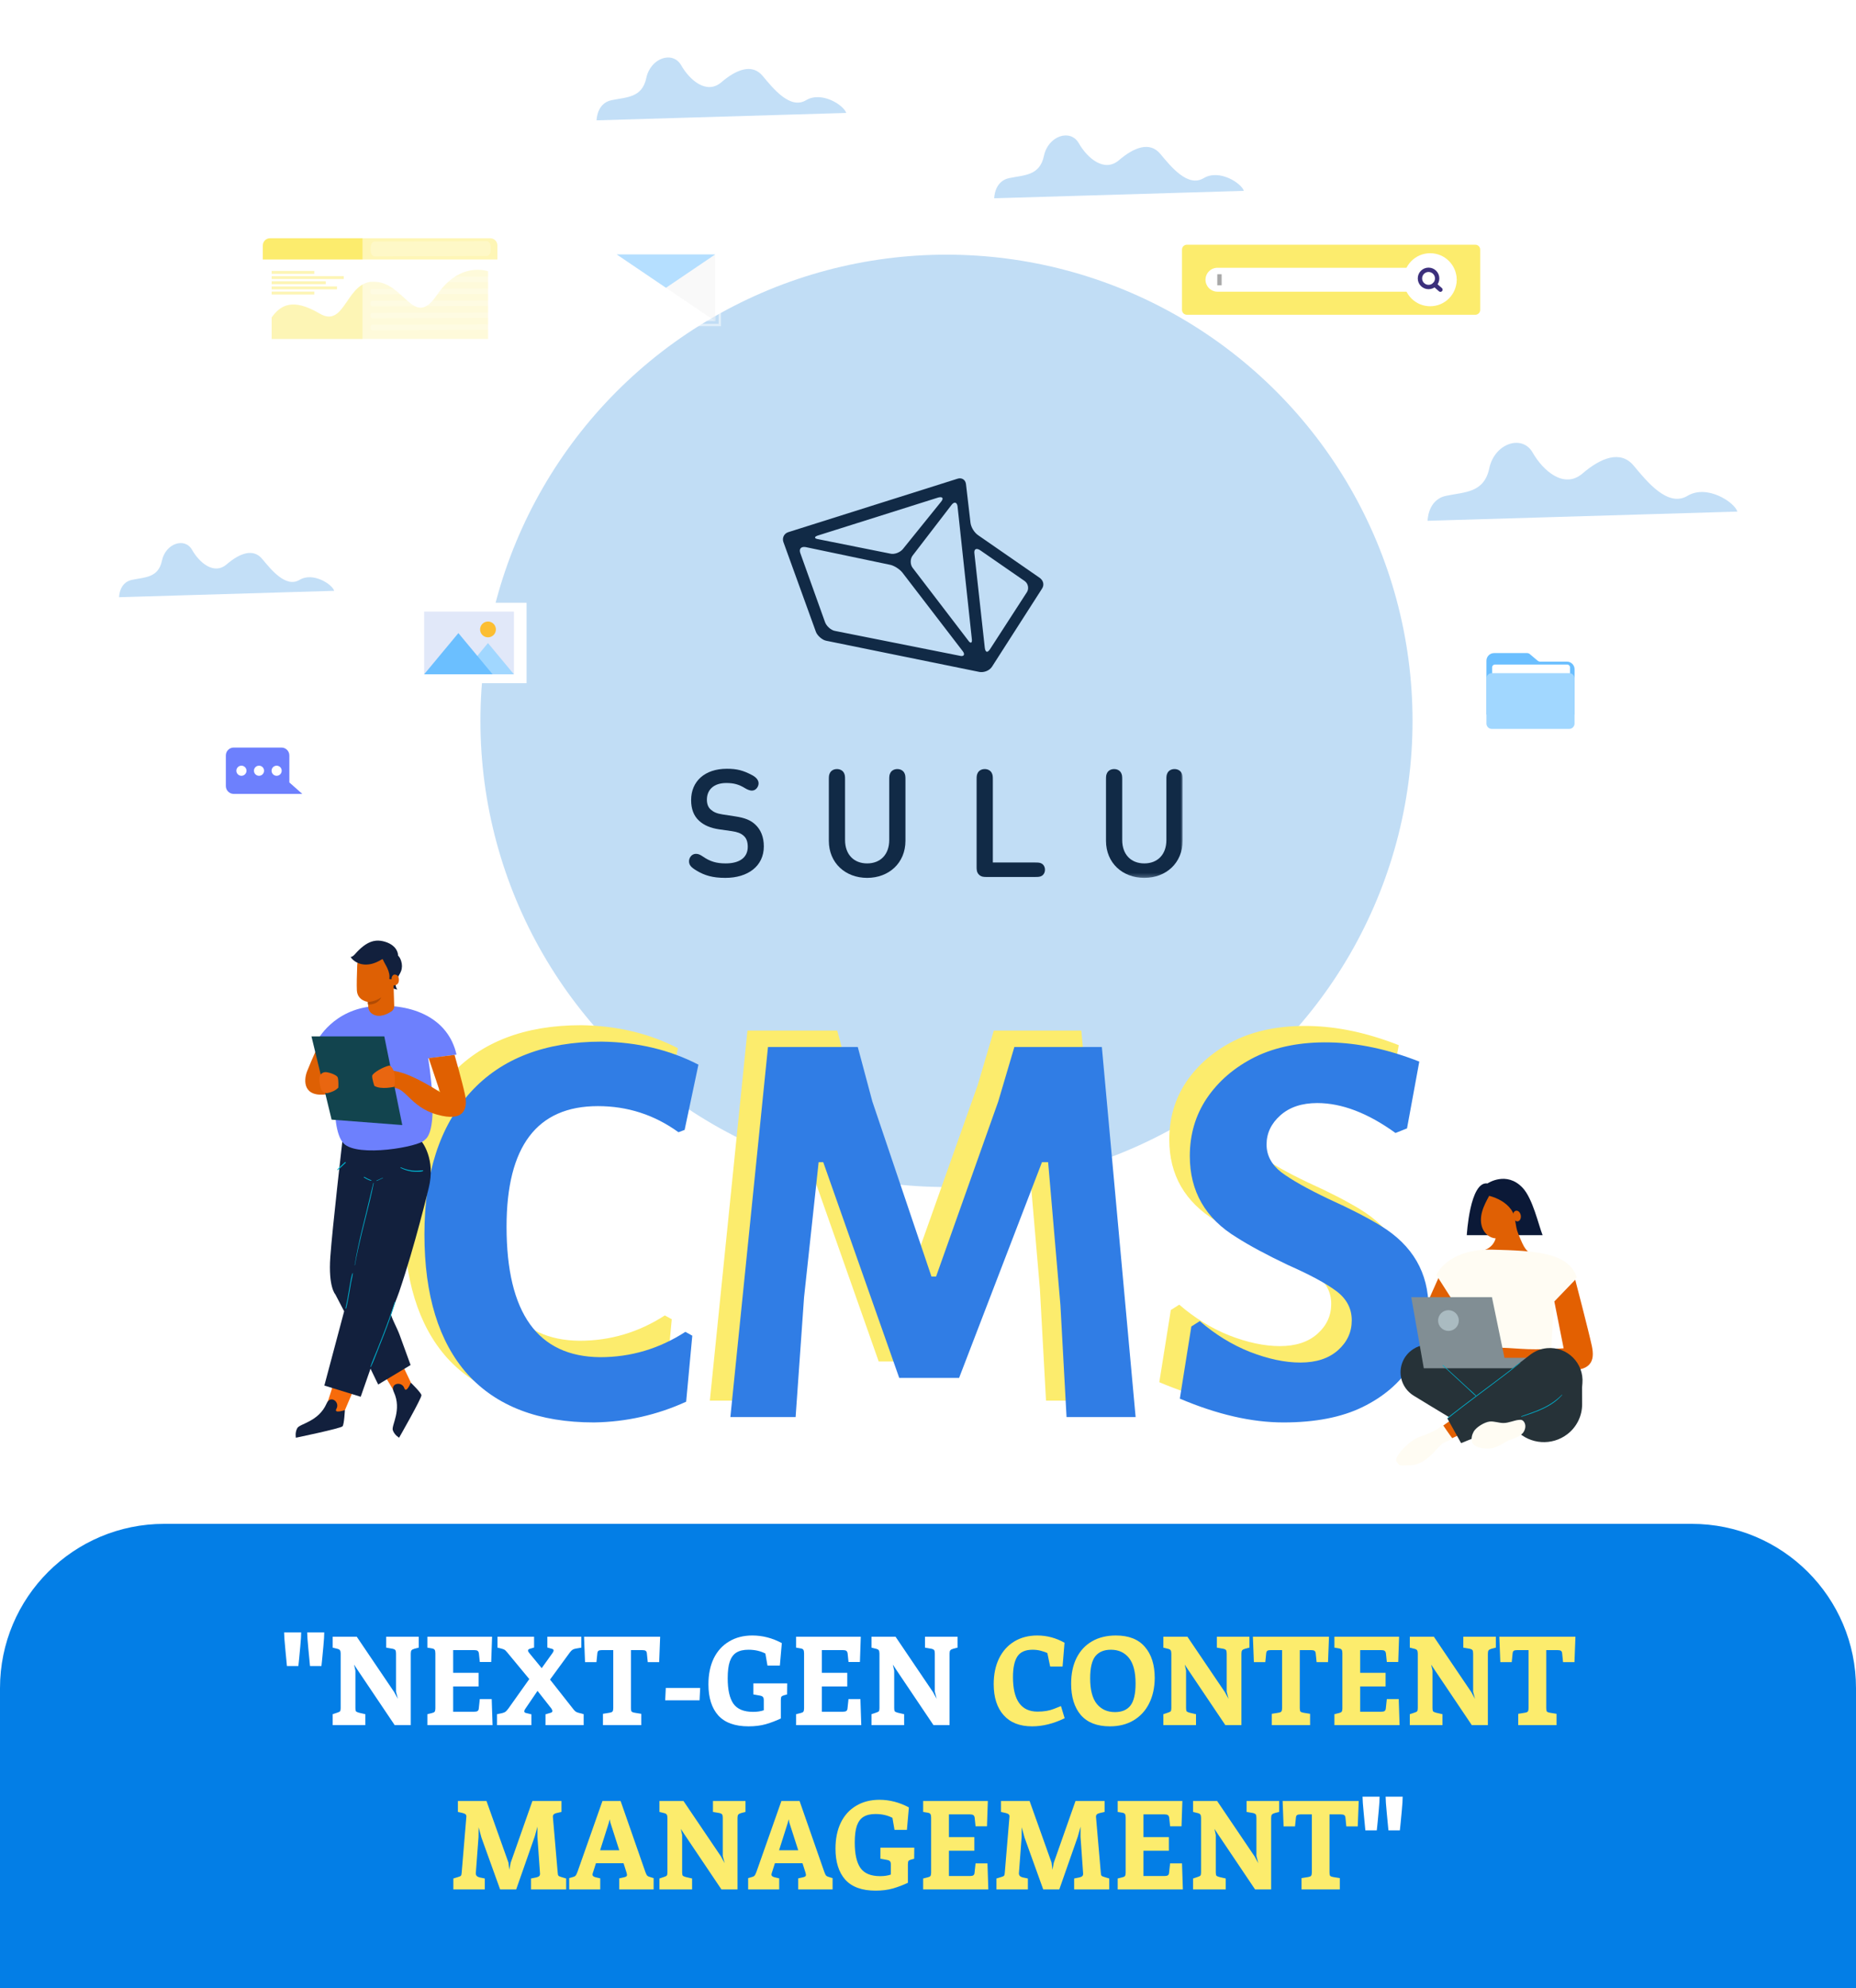
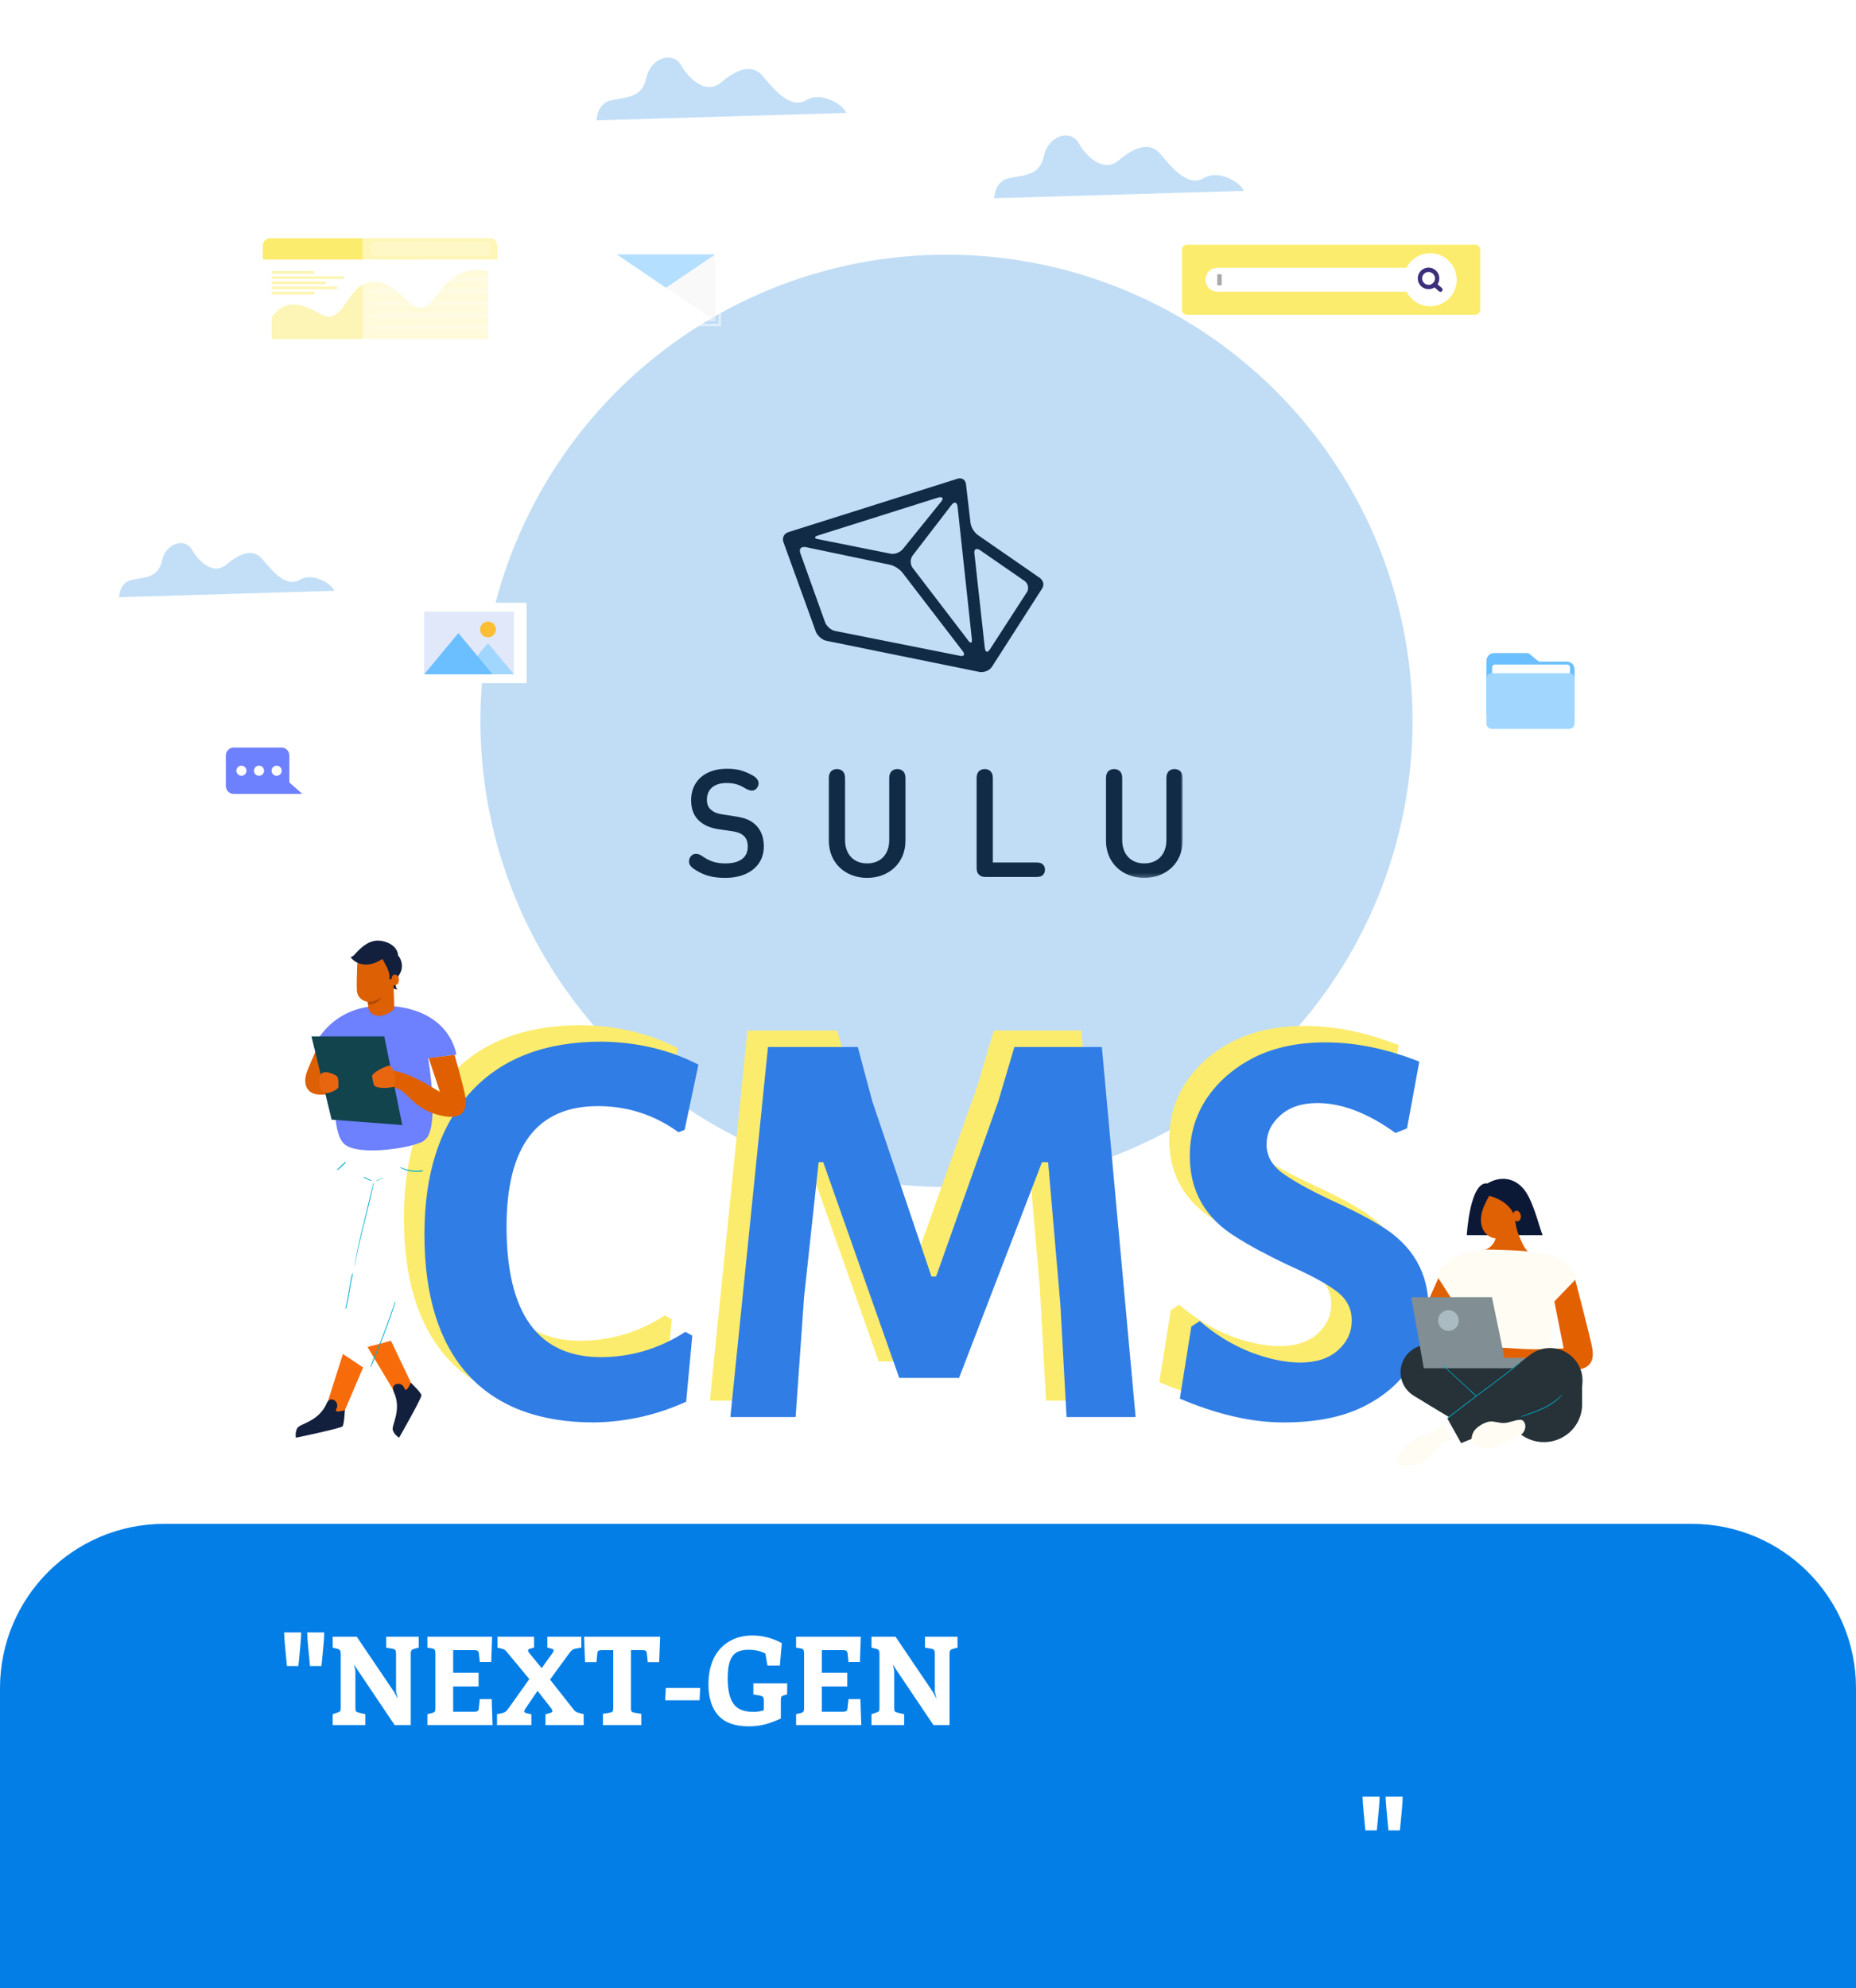
<svg xmlns="http://www.w3.org/2000/svg" width="452" height="484" viewBox="0 0 452 484" fill="none">
  <path d="M0 411C0 388.909 17.909 371 40 371H412C434.091 371 452 388.909 452 411V484H0V411Z" fill="#037EE6" />
  <path d="M69.878 405.622C69.819 404.885 69.689 403.53 69.49 401.557C69.29 399.524 69.191 398.149 69.191 397.432H73.346C73.346 398.169 73.276 399.285 73.136 400.78C72.997 402.254 72.907 403.201 72.868 403.619C72.847 403.878 72.818 404.177 72.778 404.516C72.738 404.855 72.698 405.223 72.658 405.622H69.878ZM75.498 405.622C75.438 404.885 75.309 403.53 75.109 401.557C74.91 399.524 74.81 398.149 74.81 397.432H78.965C78.965 398.169 78.896 399.285 78.756 400.78C78.617 402.254 78.527 403.201 78.487 403.619C78.467 403.878 78.437 404.177 78.397 404.516C78.358 404.855 78.318 405.223 78.278 405.622H75.498ZM101.977 398.478V401.138L100.93 401.407C100.572 401.507 100.333 401.636 100.213 401.796C100.093 401.935 100.034 402.204 100.034 402.603V420H96.118L87.09 406.579L86.224 405.263L86.552 406.728V415.845C86.552 416.244 86.602 416.513 86.702 416.652C86.821 416.772 87.061 416.881 87.419 416.981L88.974 417.34V420H81.022V417.34L82.099 416.981C82.477 416.861 82.716 416.742 82.816 416.622C82.915 416.483 82.965 416.224 82.965 415.845V402.603C82.965 402.204 82.906 401.925 82.786 401.766C82.686 401.607 82.457 401.487 82.099 401.407L81.022 401.138V398.478H86.881L95.998 411.959L96.895 413.603L96.447 411.869V402.603C96.447 402.184 96.397 401.905 96.297 401.766C96.198 401.607 95.968 401.487 95.61 401.407L94.055 401.138V398.478H101.977ZM119.956 420H104.083V417.34L105.16 417.071C105.518 416.991 105.747 416.881 105.847 416.742C105.967 416.582 106.026 416.313 106.026 415.935V402.513C106.026 402.095 105.967 401.806 105.847 401.646C105.747 401.487 105.518 401.377 105.16 401.318L104.083 401.138V398.478H119.837L119.627 404.636H116.847L116.638 402.603C116.598 402.264 116.489 402.035 116.309 401.915C116.15 401.796 115.881 401.736 115.502 401.736H110.361V407.266H116.548V410.584H110.361V416.742H115.472C115.871 416.742 116.15 416.682 116.309 416.562C116.489 416.443 116.588 416.214 116.608 415.875L116.847 413.663H119.747L119.956 420ZM142.144 417.34V420H132.847V417.37L134.162 416.981C134.402 416.901 134.521 416.762 134.521 416.562C134.521 416.403 134.441 416.204 134.282 415.965L130.904 411.66L127.915 416.054C127.756 416.273 127.676 416.463 127.676 416.622C127.676 416.841 127.805 416.981 128.064 417.041L129.41 417.37V420H121.04V417.34L122.206 417.1C122.564 417.021 122.853 416.911 123.073 416.772C123.292 416.612 123.551 416.323 123.85 415.905L128.901 408.791L123.581 402.364C123.262 401.965 123.003 401.716 122.804 401.616C122.624 401.517 122.285 401.407 121.787 401.288L121.159 401.138V398.478H130.067V401.108L128.991 401.437C128.872 401.457 128.772 401.507 128.692 401.587C128.632 401.666 128.603 401.746 128.603 401.826C128.603 401.945 128.622 402.045 128.662 402.125C128.702 402.204 128.782 402.314 128.901 402.453L131.921 406.13L134.551 402.453C134.73 402.214 134.82 402.005 134.82 401.826C134.82 401.626 134.7 401.497 134.461 401.437L133.296 401.108V398.478H141.576V401.138L140.201 401.377C139.862 401.437 139.593 401.537 139.394 401.676C139.214 401.796 138.995 402.025 138.736 402.364L133.953 408.91L139.692 416.204C139.912 416.483 140.131 416.682 140.35 416.802C140.569 416.901 140.798 416.981 141.038 417.041C141.277 417.1 141.446 417.14 141.546 417.16L142.144 417.34ZM160.769 398.478L160.53 404.665H157.75L157.541 402.603C157.521 402.264 157.421 402.035 157.242 401.915C157.083 401.796 156.804 401.736 156.405 401.736H153.655V415.845C153.655 416.244 153.705 416.523 153.804 416.682C153.924 416.821 154.163 416.921 154.522 416.981L156.166 417.25V420H146.84V417.25L148.484 416.981C148.842 416.921 149.072 416.821 149.171 416.682C149.291 416.523 149.351 416.244 149.351 415.845V401.736H146.571C146.172 401.736 145.893 401.796 145.734 401.915C145.574 402.035 145.485 402.264 145.465 402.603L145.255 404.665H142.475L142.236 398.478H160.769ZM162.146 410.943H170.516L170.367 413.962H161.997L162.146 410.943ZM191.716 409.837L191.687 412.527L190.939 412.736C190.64 412.816 190.431 412.926 190.312 413.065C190.212 413.205 190.162 413.474 190.162 413.872V418.386C189.026 418.924 187.821 419.382 186.545 419.761C185.29 420.12 183.875 420.299 182.301 420.299C178.992 420.299 176.531 419.412 174.917 417.639C173.323 415.845 172.526 413.324 172.526 410.076C172.526 407.665 172.954 405.562 173.811 403.769C174.688 401.975 175.934 400.6 177.548 399.644C179.162 398.667 181.055 398.179 183.227 398.179C185.698 398.179 188.09 398.797 190.401 400.032L189.923 405.502H186.904L186.396 402.573C185.2 401.955 183.825 401.646 182.271 401.646C181.055 401.646 180.079 401.876 179.341 402.334C178.624 402.772 178.086 403.5 177.727 404.516C177.388 405.512 177.219 406.877 177.219 408.611C177.219 411.381 177.677 413.434 178.594 414.769C179.531 416.104 181.135 416.772 183.407 416.772C184.403 416.772 185.27 416.642 186.007 416.383V413.962C186.007 413.583 185.947 413.324 185.828 413.185C185.728 413.025 185.499 412.906 185.14 412.826L183.466 412.527V409.837H191.716ZM209.749 420H193.876V417.34L194.952 417.071C195.311 416.991 195.54 416.881 195.64 416.742C195.759 416.582 195.819 416.313 195.819 415.935V402.513C195.819 402.095 195.759 401.806 195.64 401.646C195.54 401.487 195.311 401.377 194.952 401.318L193.876 401.138V398.478H209.629L209.42 404.636H206.64L206.431 402.603C206.391 402.264 206.281 402.035 206.102 401.915C205.942 401.796 205.673 401.736 205.295 401.736H200.153V407.266H206.341V410.584H200.153V416.742H205.265C205.663 416.742 205.942 416.682 206.102 416.562C206.281 416.443 206.381 416.214 206.401 415.875L206.64 413.663H209.539L209.749 420ZM233.191 398.478V401.138L232.145 401.407C231.787 401.507 231.547 401.636 231.428 401.796C231.308 401.935 231.248 402.204 231.248 402.603V420H227.333L218.305 406.579L217.438 405.263L217.767 406.728V415.845C217.767 416.244 217.817 416.513 217.917 416.652C218.036 416.772 218.275 416.881 218.634 416.981L220.188 417.34V420H212.237V417.34L213.313 416.981C213.692 416.861 213.931 416.742 214.031 416.622C214.13 416.483 214.18 416.224 214.18 415.845V402.603C214.18 402.204 214.12 401.925 214.001 401.766C213.901 401.607 213.672 401.487 213.313 401.407L212.237 401.138V398.478H218.096L227.213 411.959L228.11 413.603L227.661 411.869V402.603C227.661 402.184 227.612 401.905 227.512 401.766C227.412 401.607 227.183 401.487 226.824 401.407L225.27 401.138V398.478H233.191ZM332.512 445.622C332.453 444.885 332.323 443.53 332.124 441.557C331.925 439.524 331.825 438.149 331.825 437.432H335.98C335.98 438.169 335.91 439.285 335.771 440.78C335.631 442.254 335.541 443.201 335.502 443.619C335.482 443.878 335.452 444.177 335.412 444.516C335.372 444.855 335.332 445.223 335.292 445.622H332.512ZM338.132 445.622C338.072 444.885 337.943 443.53 337.743 441.557C337.544 439.524 337.445 438.149 337.445 437.432H341.6C341.6 438.169 341.53 439.285 341.39 440.78C341.251 442.254 341.161 443.201 341.121 443.619C341.101 443.878 341.071 444.177 341.032 444.516C340.992 444.855 340.952 445.223 340.912 445.622H338.132Z" fill="white" />
-   <path d="M251.357 420.299C248.348 420.299 246.037 419.392 244.422 417.579C242.808 415.765 242.001 413.244 242.001 410.016C242.001 407.645 242.43 405.572 243.287 403.799C244.163 402.005 245.399 400.62 246.993 399.644C248.607 398.667 250.48 398.179 252.613 398.179C254.944 398.179 257.156 398.767 259.249 399.943L258.771 405.742H255.751L255.064 402.453C254.705 402.274 254.197 402.095 253.539 401.915C252.902 401.736 252.214 401.646 251.477 401.646C249.703 401.646 248.458 402.204 247.74 403.32C247.043 404.416 246.694 406.08 246.694 408.312C246.694 413.912 248.687 416.712 252.673 416.712C254.227 416.712 255.552 416.493 256.648 416.054C257.744 415.616 258.322 415.387 258.382 415.367L259.279 418.326C256.568 419.641 253.928 420.299 251.357 420.299ZM270.305 420.299C267.176 420.299 264.814 419.382 263.22 417.549C261.646 415.696 260.859 413.155 260.859 409.926C260.859 407.495 261.297 405.403 262.174 403.649C263.071 401.876 264.336 400.52 265.97 399.584C267.604 398.647 269.537 398.179 271.769 398.179C274.898 398.179 277.249 399.106 278.824 400.959C280.418 402.792 281.215 405.323 281.215 408.551C281.195 410.903 280.737 412.965 279.84 414.739C278.963 416.493 277.708 417.858 276.074 418.834C274.44 419.811 272.517 420.299 270.305 420.299ZM271.53 416.831C273.204 416.831 274.46 416.303 275.297 415.247C276.134 414.171 276.552 412.378 276.552 409.867C276.552 407.057 276.014 404.984 274.938 403.649C273.862 402.314 272.397 401.646 270.544 401.646C268.87 401.646 267.604 402.174 266.747 403.231C265.91 404.287 265.492 406.08 265.492 408.611C265.492 411.421 266.03 413.494 267.106 414.829C268.202 416.164 269.677 416.831 271.53 416.831ZM304.272 398.478V401.138L303.226 401.407C302.867 401.507 302.628 401.636 302.509 401.796C302.389 401.935 302.329 402.204 302.329 402.603V420H298.413L289.386 406.579L288.519 405.263L288.848 406.728V415.845C288.848 416.244 288.898 416.513 288.998 416.652C289.117 416.772 289.356 416.881 289.715 416.981L291.269 417.34V420H283.318V417.34L284.394 416.981C284.773 416.861 285.012 416.742 285.112 416.622C285.211 416.483 285.261 416.224 285.261 415.845V402.603C285.261 402.204 285.201 401.925 285.082 401.766C284.982 401.607 284.753 401.487 284.394 401.407L283.318 401.138V398.478H289.177L298.294 411.959L299.191 413.603L298.742 411.869V402.603C298.742 402.184 298.692 401.905 298.593 401.766C298.493 401.607 298.264 401.487 297.905 401.407L296.351 401.138V398.478H304.272ZM323.657 398.478L323.418 404.665H320.638L320.428 402.603C320.408 402.264 320.309 402.035 320.129 401.915C319.97 401.796 319.691 401.736 319.292 401.736H316.542V415.845C316.542 416.244 316.592 416.523 316.692 416.682C316.811 416.821 317.051 416.921 317.409 416.981L319.053 417.25V420H309.727V417.25L311.371 416.981C311.73 416.921 311.959 416.821 312.059 416.682C312.178 416.523 312.238 416.244 312.238 415.845V401.736H309.458C309.059 401.736 308.781 401.796 308.621 401.915C308.462 402.035 308.372 402.264 308.352 402.603L308.143 404.665H305.363L305.124 398.478H323.657ZM340.847 420H324.974V417.34L326.05 417.071C326.409 416.991 326.638 416.881 326.738 416.742C326.857 416.582 326.917 416.313 326.917 415.935V402.513C326.917 402.095 326.857 401.806 326.738 401.646C326.638 401.487 326.409 401.377 326.05 401.318L324.974 401.138V398.478H340.727L340.518 404.636H337.738L337.529 402.603C337.489 402.264 337.379 402.035 337.2 401.915C337.04 401.796 336.771 401.736 336.393 401.736H331.251V407.266H337.439V410.584H331.251V416.742H336.363C336.761 416.742 337.04 416.682 337.2 416.562C337.379 416.443 337.479 416.214 337.499 415.875L337.738 413.663H340.637L340.847 420ZM364.29 398.478V401.138L363.243 401.407C362.885 401.507 362.646 401.636 362.526 401.796C362.406 401.935 362.347 402.204 362.347 402.603V420H358.431L349.403 406.579L348.537 405.263L348.865 406.728V415.845C348.865 416.244 348.915 416.513 349.015 416.652C349.134 416.772 349.374 416.881 349.732 416.981L351.287 417.34V420H343.335V417.34L344.411 416.981C344.79 416.861 345.029 416.742 345.129 416.622C345.229 416.483 345.278 416.224 345.278 415.845V402.603C345.278 402.204 345.219 401.925 345.099 401.766C344.999 401.607 344.77 401.487 344.411 401.407L343.335 401.138V398.478H349.194L358.311 411.959L359.208 413.603L358.76 411.869V402.603C358.76 402.184 358.71 401.905 358.61 401.766C358.51 401.607 358.281 401.487 357.923 401.407L356.368 401.138V398.478H364.29ZM383.674 398.478L383.435 404.665H380.655L380.446 402.603C380.426 402.264 380.326 402.035 380.147 401.915C379.987 401.796 379.708 401.736 379.31 401.736H376.56V415.845C376.56 416.244 376.61 416.523 376.709 416.682C376.829 416.821 377.068 416.921 377.427 416.981L379.071 417.25V420H369.744V417.25L371.388 416.981C371.747 416.921 371.976 416.821 372.076 416.682C372.196 416.523 372.255 416.244 372.255 415.845V401.736H369.475C369.077 401.736 368.798 401.796 368.638 401.915C368.479 402.035 368.389 402.264 368.369 402.603L368.16 404.665H365.38L365.141 398.478H383.674ZM137.877 457.34V460H129.328V457.34L130.643 457.071C130.962 456.991 131.191 456.881 131.33 456.742C131.47 456.602 131.53 456.393 131.51 456.114L130.882 447.206V444.725L130.224 447.117L125.711 460H121.795L117.251 447.386L116.564 444.875L116.534 447.266L115.876 456.054C115.856 456.572 116.155 456.911 116.773 457.071L118.058 457.34V460H110.406V457.34L111.572 456.981C111.931 456.881 112.16 456.772 112.259 456.652C112.359 456.533 112.419 456.273 112.439 455.875L113.575 442.304C113.595 442.045 113.535 441.856 113.395 441.736C113.256 441.597 113.017 441.487 112.678 441.407L111.512 441.138V438.478H118.477L123.828 453.484L124.037 455.217L124.366 453.513L129.656 438.478H136.741V441.138L135.575 441.407C135.216 441.487 134.967 441.607 134.828 441.766C134.688 441.925 134.628 442.125 134.648 442.364L135.814 455.875C135.834 456.273 135.894 456.533 135.994 456.652C136.093 456.772 136.322 456.881 136.681 456.981L137.877 457.34ZM159.181 457.25V460H150.811V457.31L151.887 457.071C152.166 457.011 152.365 456.941 152.485 456.861C152.624 456.762 152.694 456.632 152.694 456.473C152.694 456.353 152.644 456.124 152.545 455.785L151.857 453.633H145.132L144.474 455.696C144.354 456.014 144.295 456.244 144.295 456.383C144.295 456.722 144.584 456.951 145.161 457.071L146.178 457.31V460H138.615V457.25L139.243 457.071C139.661 456.971 139.95 456.851 140.11 456.712C140.289 456.552 140.468 456.214 140.648 455.696L146.716 438.478H151.14L157.148 455.696C157.327 456.214 157.497 456.543 157.656 456.682C157.816 456.821 158.125 456.951 158.583 457.071L159.181 457.25ZM150.811 450.464L148.659 443.769L148.479 442.932L148.27 443.769L146.148 450.464H150.811ZM181.552 438.478V441.138L180.506 441.407C180.147 441.507 179.908 441.636 179.788 441.796C179.669 441.935 179.609 442.204 179.609 442.603V460H175.693L166.666 446.579L165.799 445.263L166.128 446.728V455.845C166.128 456.244 166.178 456.513 166.277 456.652C166.397 456.772 166.636 456.881 166.995 456.981L168.549 457.34V460H160.598V457.34L161.674 456.981C162.053 456.861 162.292 456.742 162.391 456.622C162.491 456.483 162.541 456.224 162.541 455.845V442.603C162.541 442.204 162.481 441.925 162.361 441.766C162.262 441.607 162.033 441.487 161.674 441.407L160.598 441.138V438.478H166.457L175.574 451.959L176.47 453.603L176.022 451.869V442.603C176.022 442.184 175.972 441.905 175.873 441.766C175.773 441.607 175.544 441.487 175.185 441.407L173.631 441.138V438.478H181.552ZM202.763 457.25V460H194.394V457.31L195.47 457.071C195.749 457.011 195.948 456.941 196.068 456.861C196.207 456.762 196.277 456.632 196.277 456.473C196.277 456.353 196.227 456.124 196.127 455.785L195.44 453.633H188.714L188.057 455.696C187.937 456.014 187.877 456.244 187.877 456.383C187.877 456.722 188.166 456.951 188.744 457.071L189.76 457.31V460H182.198V457.25L182.825 457.071C183.244 456.971 183.533 456.851 183.692 456.712C183.872 456.552 184.051 456.214 184.23 455.696L190.298 438.478H194.722L200.731 455.696C200.91 456.214 201.079 456.543 201.239 456.682C201.398 456.821 201.707 456.951 202.166 457.071L202.763 457.25ZM194.394 450.464L192.241 443.769L192.062 442.932L191.853 443.769L189.731 450.464H194.394ZM222.659 449.837L222.629 452.527L221.882 452.736C221.583 452.816 221.374 452.926 221.254 453.065C221.155 453.205 221.105 453.474 221.105 453.872V458.386C219.969 458.924 218.763 459.382 217.488 459.761C216.232 460.12 214.818 460.299 213.243 460.299C209.935 460.299 207.474 459.412 205.86 457.639C204.266 455.845 203.469 453.324 203.469 450.076C203.469 447.665 203.897 445.562 204.754 443.769C205.631 441.975 206.876 440.6 208.49 439.644C210.105 438.667 211.998 438.179 214.17 438.179C216.641 438.179 219.032 438.797 221.344 440.032L220.866 445.502H217.847L217.338 442.573C216.143 441.955 214.768 441.646 213.213 441.646C211.998 441.646 211.021 441.876 210.284 442.334C209.567 442.772 209.029 443.5 208.67 444.516C208.331 445.512 208.162 446.877 208.162 448.611C208.162 451.381 208.62 453.434 209.537 454.769C210.473 456.104 212.078 456.772 214.349 456.772C215.346 456.772 216.213 456.642 216.95 456.383V453.962C216.95 453.583 216.89 453.324 216.771 453.185C216.671 453.025 216.442 452.906 216.083 452.826L214.409 452.527V449.837H222.659ZM240.691 460H224.819V457.34L225.895 457.071C226.254 456.991 226.483 456.881 226.582 456.742C226.702 456.582 226.762 456.313 226.762 455.935V442.513C226.762 442.095 226.702 441.806 226.582 441.646C226.483 441.487 226.254 441.377 225.895 441.318L224.819 441.138V438.478H240.572L240.362 444.636H237.583L237.373 442.603C237.333 442.264 237.224 442.035 237.044 441.915C236.885 441.796 236.616 441.736 236.237 441.736H231.096V447.266H237.284V450.584H231.096V456.742H236.208C236.606 456.742 236.885 456.682 237.044 456.562C237.224 456.443 237.323 456.214 237.343 455.875L237.583 453.663H240.482L240.691 460ZM270.142 457.34V460H261.593V457.34L262.909 457.071C263.228 456.991 263.457 456.881 263.596 456.742C263.736 456.602 263.795 456.393 263.776 456.114L263.148 447.206V444.725L262.49 447.117L257.976 460H254.061L249.517 447.386L248.83 444.875L248.8 447.266L248.142 456.054C248.122 456.572 248.421 456.911 249.039 457.071L250.324 457.34V460H242.672V457.34L243.838 456.981C244.196 456.881 244.426 456.772 244.525 456.652C244.625 456.533 244.685 456.273 244.704 455.875L245.84 442.304C245.86 442.045 245.801 441.856 245.661 441.736C245.522 441.597 245.282 441.487 244.944 441.407L243.778 441.138V438.478H250.743L256.093 453.484L256.303 455.217L256.631 453.513L261.922 438.478H269.007V441.138L267.841 441.407C267.482 441.487 267.233 441.607 267.094 441.766C266.954 441.925 266.894 442.125 266.914 442.364L268.08 455.875C268.1 456.273 268.16 456.533 268.259 456.652C268.359 456.772 268.588 456.881 268.947 456.981L270.142 457.34ZM288.069 460H272.196V457.34L273.272 457.071C273.631 456.991 273.86 456.881 273.96 456.742C274.079 456.582 274.139 456.313 274.139 455.935V442.513C274.139 442.095 274.079 441.806 273.96 441.646C273.86 441.487 273.631 441.377 273.272 441.318L272.196 441.138V438.478H287.949L287.74 444.636H284.96L284.751 442.603C284.711 442.264 284.601 442.035 284.422 441.915C284.263 441.796 283.994 441.736 283.615 441.736H278.473V447.266H284.661V450.584H278.473V456.742H283.585C283.984 456.742 284.263 456.682 284.422 456.562C284.601 456.443 284.701 456.214 284.721 455.875L284.96 453.663H287.86L288.069 460ZM311.512 438.478V441.138L310.466 441.407C310.107 441.507 309.868 441.636 309.748 441.796C309.629 441.935 309.569 442.204 309.569 442.603V460H305.653L296.626 446.579L295.759 445.263L296.088 446.728V455.845C296.088 456.244 296.137 456.513 296.237 456.652C296.357 456.772 296.596 456.881 296.954 456.981L298.509 457.34V460H290.558V457.34L291.634 456.981C292.012 456.861 292.251 456.742 292.351 456.622C292.451 456.483 292.5 456.224 292.5 455.845V442.603C292.5 442.204 292.441 441.925 292.321 441.766C292.221 441.607 291.992 441.487 291.634 441.407L290.558 441.138V438.478H296.416L305.533 451.959L306.43 453.603L305.982 451.869V442.603C305.982 442.184 305.932 441.905 305.832 441.766C305.733 441.607 305.503 441.487 305.145 441.407L303.59 441.138V438.478H311.512ZM330.896 438.478L330.657 444.665H327.877L327.668 442.603C327.648 442.264 327.548 442.035 327.369 441.915C327.209 441.796 326.93 441.736 326.532 441.736H323.782V455.845C323.782 456.244 323.832 456.523 323.931 456.682C324.051 456.821 324.29 456.921 324.649 456.981L326.293 457.25V460H316.967V457.25L318.611 456.981C318.969 456.921 319.198 456.821 319.298 456.682C319.418 456.523 319.477 456.244 319.477 455.845V441.736H316.697C316.299 441.736 316.02 441.796 315.861 441.915C315.701 442.035 315.611 442.264 315.591 442.603L315.382 444.665H312.602L312.363 438.478H330.896Z" fill="#FCEC6D" />
  <g filter="url(#filter0_i_12_6505)">
    <circle cx="226.5" cy="171.5" r="113.5" fill="#C1DDF5" />
  </g>
  <path d="M253.763 143.324C254.396 142.374 254.08 141.265 253.13 140.631L238.252 130.334C237.302 129.7 236.511 128.433 236.353 127.324L235.245 117.819C235.086 116.71 234.137 116.234 233.187 116.551L192.035 129.542C190.927 129.858 190.452 130.967 190.769 131.918L198.683 153.78C198.999 154.73 200.265 155.839 201.215 155.998L238.569 163.602C239.676 163.76 240.943 163.285 241.576 162.334L253.763 143.324ZM219.892 133.661C219.259 134.453 217.834 135.086 216.726 134.769L199.316 131.284C198.208 131.126 198.208 130.651 199.316 130.334L228.439 121.145C229.547 120.829 229.863 121.304 229.23 122.096L219.892 133.661ZM231.763 122.888C232.396 122.096 233.029 122.254 233.187 123.205L236.669 155.522C236.827 156.631 236.353 156.79 235.72 155.839L222.266 138.255C221.633 137.463 221.633 136.037 222.266 135.245L231.763 122.888ZM194.884 134.611C194.568 133.661 195.042 133.027 196.15 133.185L216.568 137.463C217.676 137.621 219.1 138.572 219.734 139.364L234.453 158.532C235.086 159.324 234.77 159.958 233.662 159.641L203.431 153.621C202.323 153.463 201.215 152.354 200.899 151.403L194.884 134.611ZM237.302 134.769C237.144 133.661 237.777 133.344 238.727 133.977L249.49 141.423C250.439 142.057 250.598 143.324 250.123 144.116L241.101 158.057C240.468 159.008 239.993 158.849 239.835 157.74L237.302 134.769Z" fill="#112A46" />
  <mask id="mask0_12_6505" style="mask-type:luminance" maskUnits="userSpaceOnUse" x="157" y="167" width="140" height="69">
    <path d="M297 167.413H157V235.571H297V167.413Z" fill="white" />
  </mask>
  <g mask="url(#mask0_12_6505)">
    <path fill-rule="evenodd" clip-rule="evenodd" d="M182.104 206.171C182.104 204.996 181.812 204.079 181.08 203.455C180.422 202.868 179.543 202.539 178.245 202.355L175.153 201.915C173.05 201.602 171.459 200.943 170.232 199.805C168.934 198.612 168.312 196.925 168.312 194.796C168.312 190.246 171.605 187.165 177.019 187.165C179.489 187.165 180.989 187.569 183.147 188.706C184.062 189.183 184.738 189.861 184.738 190.705C184.738 191.127 184.593 191.55 184.281 191.916C183.988 192.265 183.604 192.485 183.073 192.485C182.653 192.485 182.013 192.246 181.482 191.916C179.928 190.963 178.702 190.633 176.873 190.633C173.8 190.633 172.153 192.301 172.153 194.686C172.153 195.64 172.409 196.521 173.105 197.108C173.763 197.695 174.531 198.062 175.958 198.282L179.068 198.759C181.445 199.126 182.763 199.676 183.897 200.704C185.287 201.987 186.019 203.785 186.019 206.061C186.019 210.867 182.141 213.728 176.654 213.728C173.525 213.728 171.568 213.123 169.647 211.967C168.294 211.16 167.8 210.61 167.8 209.656C167.8 209.216 168.001 208.703 168.348 208.353C168.677 208.023 169.081 207.877 169.501 207.877C170.013 207.877 170.471 208.042 171.184 208.537C172.94 209.749 174.477 210.206 176.727 210.206C180.166 210.206 182.104 208.738 182.104 206.171Z" fill="#112A46" />
    <path fill-rule="evenodd" clip-rule="evenodd" d="M201.851 204.703V189.935C201.851 188.963 201.868 188.651 202.143 188.137C202.436 187.605 203.039 187.239 203.826 187.239C204.613 187.239 205.216 187.605 205.509 188.137C205.784 188.651 205.801 188.963 205.801 189.935V204.52C205.801 208.023 207.924 210.206 211.18 210.206C214.436 210.206 216.557 208.023 216.557 204.52V189.935C216.557 188.963 216.576 188.651 216.85 188.137C217.143 187.605 217.747 187.239 218.534 187.239C219.319 187.239 219.924 187.605 220.216 188.137C220.49 188.651 220.509 188.963 220.509 189.935V204.703C220.509 210.097 216.485 213.728 211.18 213.728C205.875 213.728 201.851 210.097 201.851 204.703Z" fill="#112A46" />
    <path fill-rule="evenodd" clip-rule="evenodd" d="M238.406 212.94C237.839 212.371 237.839 211.674 237.839 211.087V189.935C237.839 188.963 237.858 188.651 238.131 188.137C238.424 187.605 239.029 187.239 239.814 187.239C240.601 187.239 241.205 187.605 241.498 188.137C241.772 188.651 241.79 188.963 241.79 189.935V209.986H252.071C252.912 209.986 253.277 210.023 253.68 210.243C254.155 210.519 254.485 211.051 254.485 211.747C254.485 212.445 254.155 212.977 253.68 213.252C253.277 213.472 252.912 213.509 252.071 213.509H240.254C239.668 213.509 238.973 213.509 238.406 212.94Z" fill="#112A46" />
    <mask id="mask1_12_6505" style="mask-type:luminance" maskUnits="userSpaceOnUse" x="197" y="116" width="92" height="98">
      <path d="M288.006 165.211V116.695H197.443V213.728H288.006V165.211Z" fill="white" />
    </mask>
    <g mask="url(#mask1_12_6505)">
      <path fill-rule="evenodd" clip-rule="evenodd" d="M269.349 204.703V189.935C269.349 188.963 269.366 188.651 269.641 188.137C269.934 187.605 270.537 187.239 271.324 187.239C272.111 187.239 272.714 187.605 273.007 188.137C273.281 188.651 273.299 188.963 273.299 189.935V204.52C273.299 208.023 275.422 210.206 278.678 210.206C281.934 210.206 284.055 208.023 284.055 204.52V189.935C284.055 188.963 284.074 188.651 284.348 188.137C284.641 187.605 285.245 187.239 286.031 187.239C286.817 187.239 287.421 187.605 287.714 188.137C287.988 188.651 288.007 188.963 288.007 189.935V204.703C288.007 210.097 283.983 213.728 278.678 213.728C273.373 213.728 269.349 210.097 269.349 204.703Z" fill="#112A46" />
    </g>
  </g>
  <path d="M141.54 249.598C150.263 249.723 158.114 251.592 165.092 255.206L161.727 271.093L160.232 271.654C154.375 267.417 147.833 265.299 140.606 265.299C125.777 265.299 118.363 275.081 118.363 294.645C118.363 315.704 125.964 326.296 141.166 326.421C148.643 326.421 155.559 324.364 161.914 320.252L163.596 321.187L162.101 337.262C154.998 340.502 147.522 342.184 139.671 342.308C126.213 342.308 115.933 338.383 108.83 330.533C101.852 322.682 98.363 311.343 98.363 296.514C98.363 281.685 102.101 270.159 109.578 261.935C117.054 253.71 127.709 249.598 141.54 249.598ZM254.741 341L253.245 313.71L250.255 278.944H248.759L228.572 331.467H213.993L195.488 278.944H194.367L190.815 311.841L188.759 341H172.871L182.03 250.907H203.899L207.451 264.178L221.843 306.794H222.965L238.105 264.178L242.03 250.907H263.339L271.563 341H254.741ZM334.854 271.841C328.125 266.981 321.77 264.551 315.788 264.551C312.05 264.551 309.059 265.548 306.816 267.542C304.573 269.536 303.452 271.903 303.452 274.645C303.452 277.262 304.636 279.505 307.003 281.374C309.495 283.243 313.358 285.424 318.592 287.916C323.826 290.283 328.062 292.464 331.302 294.458C339.028 299.193 342.891 305.86 342.891 314.458C342.891 319.567 341.458 324.24 338.592 328.477C335.851 332.713 331.925 336.078 326.816 338.57C321.707 341.062 315.29 342.308 307.564 342.308C299.838 342.308 291.427 340.377 282.33 336.514L285.134 318.944L287.19 317.636C290.928 320.875 294.978 323.368 299.34 325.112C303.826 326.857 307.938 327.729 311.676 327.729C315.539 327.729 318.592 326.732 320.835 324.738C323.078 322.745 324.199 320.315 324.199 317.449C324.199 314.583 322.953 312.215 320.461 310.346C317.969 308.477 314.044 306.358 308.685 303.991C303.452 301.498 299.277 299.255 296.162 297.262C288.561 292.651 284.76 286.047 284.76 277.449C284.76 272.215 286.131 267.542 288.872 263.43C291.738 259.193 295.664 255.829 300.648 253.336C305.757 250.844 311.801 249.66 318.779 249.785C325.757 249.91 333.047 251.467 340.648 254.458L337.657 270.72L334.854 271.841Z" fill="#FCEC6D" />
  <path d="M146.54 253.598C155.263 253.723 163.114 255.592 170.092 259.206L166.727 275.093L165.232 275.654C159.375 271.417 152.833 269.299 145.606 269.299C130.777 269.299 123.363 279.081 123.363 298.645C123.363 319.704 130.964 330.296 146.166 330.421C153.643 330.421 160.559 328.364 166.914 324.252L168.596 325.187L167.101 341.262C159.998 344.502 152.522 346.184 144.671 346.308C131.213 346.308 120.933 342.383 113.83 334.533C106.852 326.682 103.363 315.343 103.363 300.514C103.363 285.685 107.101 274.159 114.578 265.935C122.054 257.71 132.709 253.598 146.54 253.598ZM259.741 345L258.245 317.71L255.255 282.944H253.759L233.572 335.467H218.993L200.488 282.944H199.367L195.815 315.841L193.759 345H177.871L187.03 254.907H208.899L212.451 268.178L226.843 310.794H227.965L243.105 268.178L247.03 254.907H268.339L276.563 345H259.741ZM339.854 275.841C333.125 270.981 326.77 268.551 320.788 268.551C317.05 268.551 314.059 269.548 311.816 271.542C309.573 273.536 308.452 275.903 308.452 278.645C308.452 281.262 309.636 283.505 312.003 285.374C314.495 287.243 318.358 289.424 323.592 291.916C328.826 294.283 333.062 296.464 336.302 298.458C344.028 303.193 347.891 309.86 347.891 318.458C347.891 323.567 346.458 328.24 343.592 332.477C340.851 336.713 336.925 340.078 331.816 342.57C326.707 345.062 320.29 346.308 312.564 346.308C304.838 346.308 296.427 344.377 287.33 340.514L290.134 322.944L292.19 321.636C295.928 324.875 299.978 327.368 304.34 329.112C308.826 330.857 312.938 331.729 316.676 331.729C320.539 331.729 323.592 330.732 325.835 328.738C328.078 326.745 329.199 324.315 329.199 321.449C329.199 318.583 327.953 316.215 325.461 314.346C322.969 312.477 319.044 310.358 313.685 307.991C308.452 305.498 304.277 303.255 301.162 301.262C293.561 296.651 289.76 290.047 289.76 281.449C289.76 276.215 291.131 271.542 293.872 267.43C296.738 263.193 300.664 259.829 305.648 257.336C310.757 254.844 316.801 253.66 323.779 253.785C330.757 253.91 338.047 255.467 345.648 258.458L342.657 274.72L339.854 275.841Z" fill="#307DE5" />
  <path d="M88.43 332.928L84.019 343.27L81.566 345.551L79.689 341.693L83.513 329.64L88.43 332.928Z" fill="#F76B0B" />
  <path d="M83.991 343.299C83.991 343.299 83.829 346.737 83.426 347.249C83.023 347.756 72.059 350.031 72.059 350.031C72.059 350.031 71.788 348.764 72.405 347.681C73.021 346.593 77.605 346.144 79.545 341.681C80.49 339.516 82.862 341.364 81.929 342.988C81.198 344.261 83.985 343.299 83.985 343.299H83.991Z" fill="#12203D" />
  <path d="M95.22 326.433L100.051 336.585L100.137 339.931L96.003 338.785L89.501 327.942L95.22 326.433Z" fill="#F76B0B" />
  <path d="M100.051 336.625C100.051 336.625 102.521 339.021 102.636 339.666C102.752 340.305 97.195 350.025 97.195 350.025C97.195 350.025 96.072 349.392 95.663 348.205C95.254 347.019 97.955 343.293 95.899 338.882C94.903 336.74 97.857 336.187 98.462 337.961C98.934 339.349 100.051 336.625 100.051 336.625Z" fill="#12203D" />
-   <path d="M102.683 277.913L91.5 278.321L83.409 277.59C83.409 277.59 80.933 299.017 80.444 306.019C79.925 313.344 81.664 315.129 81.664 315.129L83.812 319.246L78.992 337.328L87.843 340.057C87.843 340.057 88.793 337.351 90.233 333.222C90.734 334.276 91.2 335.238 91.609 336.072C91.788 336.435 91.949 336.763 92.104 337.074L99.993 332.335L97.304 324.953C96.711 323.323 95.139 320.479 95.266 319.949C95.605 318.504 96.607 316.281 97.201 314.542C101.099 303.1 104.266 289.769 104.393 289.28C106.195 282.18 102.688 277.918 102.688 277.918L102.683 277.913Z" fill="#12203D" />
  <path d="M79.119 250.865C79.119 250.865 75.681 258.501 74.794 260.793C73.902 263.085 73.775 267.283 79.758 266.396C85.741 265.503 85.102 250.485 85.102 250.485L79.119 250.865Z" fill="#DE6004" />
  <path d="M111.182 256.762L104.272 257.666C104.272 257.666 107.226 274.93 103.419 277.538C102.227 279.179 87.071 281.869 83.691 278.385C79.793 274.371 82.223 256.52 82.223 256.52L77.23 253.399C77.23 253.399 81.077 245.712 91.125 244.963C100.477 244.266 109.195 247.871 111.176 256.762H111.182Z" fill="#6D80FD" />
  <path d="M110.698 256.825C110.698 256.825 112.529 263.182 113.238 266.488C113.946 269.787 113.215 273.306 106.379 271.348C99.665 269.425 98.68 264.196 95.323 264.962C91.96 265.728 90.958 263.96 90.958 262.543C90.958 261.127 91.068 260.925 91.068 260.925C91.068 260.925 93.434 259.773 98.093 261.248C101.98 262.48 107.174 265.9 107.174 265.9L104.393 257.608L110.698 256.825Z" fill="#E06001" />
  <path d="M97.673 236.429C97.477 236.953 97.16 237.425 96.895 237.92C96.642 238.387 96.435 238.888 96.377 239.418C96.319 239.947 96.429 240.512 96.763 240.926C96.181 240.794 95.577 240.656 95.104 240.293C94.54 239.861 94.235 239.181 93.953 238.531C93.619 237.771 93.285 236.993 93.187 236.164C93.118 235.6 93.158 235.018 93.314 234.471C93.653 233.244 94.598 232.289 95.928 232.283C96.947 232.283 97.431 233.129 97.707 234.005C97.955 234.794 97.966 235.646 97.678 236.423L97.673 236.429Z" fill="#12203D" />
  <path d="M95.841 245.665C95.957 245.441 96.008 245.193 96.003 244.94L95.709 235.473C95.824 232.836 94.379 230.573 91.742 230.538L91.5 230.55C89.047 230.659 87.083 232.628 86.991 235.087C86.904 237.373 86.841 239.895 86.91 241.116C87.048 243.644 89.599 243.926 89.599 243.926L89.68 244.911C89.68 244.911 89.484 246.621 91.465 247.203C92.985 247.652 94.655 246.69 95.352 246.224C95.559 246.086 95.726 245.89 95.841 245.665Z" fill="#DE6004" />
  <path d="M89.576 243.932C89.576 243.932 91.194 243.961 92.847 242.821C92.847 242.821 92.145 244.675 89.611 244.554L89.571 243.932H89.576Z" fill="#B24B04" />
  <path d="M95.415 237.961C95.415 237.569 95.738 237.247 96.13 237.27C96.602 237.293 97.137 237.54 97.149 238.514C97.166 240.247 95.427 239.907 95.421 239.861C95.421 239.826 95.415 238.692 95.415 237.966V237.961Z" fill="#DE6004" />
  <path d="M92.766 233.694C91.603 234.413 90.25 234.886 88.885 234.834C87.521 234.782 86.138 234.137 85.378 232.997C86.023 232.916 86.478 232.248 86.927 231.776C88.2 230.44 89.743 229.185 91.58 229.018C92.311 228.955 93.054 229.064 93.757 229.277C94.575 229.525 95.369 229.91 95.974 230.515C96.579 231.12 96.982 231.955 96.947 232.813C95.64 233.383 93.987 232.945 92.772 233.694H92.766Z" fill="#12203D" />
  <path d="M94.338 235.744C94.707 236.55 94.96 237.442 94.805 238.318C94.984 238.416 95.202 238.433 95.392 238.352C95.294 238.082 95.427 237.776 95.605 237.552C95.784 237.327 96.014 237.137 96.164 236.89C96.475 236.371 96.365 235.721 96.331 235.122C96.302 234.655 96.325 234.189 96.233 233.734C96.141 233.279 95.922 232.824 95.525 232.577C95.156 232.352 94.696 232.34 94.264 232.364C94.004 232.375 93.734 232.404 93.515 232.542C93.434 232.594 93.365 232.657 93.279 232.703C92.962 232.876 92.553 232.738 92.231 232.893C92.899 233.026 93.06 233.193 93.319 233.769C93.624 234.448 94.033 235.07 94.344 235.744H94.338Z" fill="#12203D" />
  <path d="M97.966 273.91L93.59 252.328H75.854L80.76 272.592L97.966 273.91Z" fill="#12444E" />
  <path d="M94.891 259.417C94.891 259.417 96.648 260.182 96.06 264.576C96.06 264.576 92.801 265.382 91.154 264.357C91.154 264.357 90.567 262.566 90.642 261.904C90.716 261.248 93.463 259.635 94.885 259.417H94.891Z" fill="#E96610" />
  <path d="M77.789 262.388C77.72 263.027 77.789 263.914 78.175 265.129C78.405 265.843 79.142 266.269 79.873 266.102C80.68 265.918 81.704 265.543 82.401 264.789C82.401 264.789 82.488 262.906 82.24 262.29C82.056 261.829 80.789 261.242 79.557 261.04C78.676 260.896 77.881 261.501 77.789 262.388Z" fill="#E96610" />
  <path d="M84.307 318.538C84.664 317.121 84.924 315.688 85.16 314.248C85.263 313.603 85.367 312.958 85.488 312.319C85.632 311.559 85.851 310.793 85.943 310.021C85.949 309.952 85.851 309.952 85.828 310.004C85.557 310.735 85.43 311.547 85.286 312.319C85.165 312.958 85.062 313.597 84.958 314.242C84.728 315.665 84.469 317.087 84.14 318.492C84.117 318.596 84.279 318.642 84.307 318.538Z" fill="#00B0CD" />
  <path d="M86.426 308.064C87.371 302.743 88.833 297.52 90.089 292.268C90.423 290.869 90.757 289.475 91.01 288.059C91.022 287.996 90.924 287.967 90.912 288.03C90.29 290.575 89.691 293.121 89.07 295.66C88.413 298.326 87.739 300.992 87.175 303.681C86.87 305.127 86.599 306.584 86.369 308.041C86.363 308.075 86.421 308.092 86.426 308.058V308.064Z" fill="#00B0CD" />
  <path d="M88.649 286.683C88.914 286.855 89.196 287.011 89.478 287.149C89.761 287.287 90.054 287.42 90.359 287.483C90.44 287.5 90.503 287.379 90.417 287.339C90.135 287.212 89.835 287.114 89.553 286.976C89.271 286.838 89.001 286.688 88.736 286.521C88.638 286.458 88.54 286.619 88.643 286.683H88.649Z" fill="#00B0CD" />
  <path d="M91.776 287.512C92.271 287.276 92.772 287.051 93.256 286.798C93.302 286.775 93.256 286.706 93.216 286.729C92.709 286.942 92.214 287.184 91.719 287.414C91.649 287.443 91.713 287.546 91.776 287.512Z" fill="#00B0CD" />
  <path d="M97.557 284.345C98.41 284.777 99.325 285.082 100.27 285.214C100.742 285.278 101.22 285.306 101.692 285.295C102.13 285.283 102.631 285.272 103.039 285.093C103.12 285.059 103.068 284.949 102.999 284.944C102.567 284.92 102.124 285.013 101.692 285.024C101.237 285.041 100.782 285.018 100.333 284.961C99.4 284.846 98.496 284.598 97.638 284.201C97.546 284.155 97.46 284.293 97.557 284.339V284.345Z" fill="#00B0CD" />
  <path d="M84.002 282.94C83.68 283.239 83.363 283.544 83.04 283.844C82.718 284.143 82.39 284.425 82.125 284.765C82.079 284.823 82.165 284.903 82.228 284.869C82.591 284.627 82.896 284.31 83.213 284.016C83.53 283.723 83.858 283.418 84.175 283.118C84.29 283.009 84.117 282.836 84.002 282.945V282.94Z" fill="#00B0CD" />
  <path d="M96.141 316.954C95.312 319.598 94.362 322.2 93.365 324.786C92.859 326.105 92.335 327.418 91.805 328.73C91.275 330.043 90.67 331.368 90.227 332.721C90.204 332.79 90.313 332.842 90.348 332.773C90.953 331.523 91.425 330.199 91.943 328.915C92.461 327.631 93.014 326.249 93.527 324.907C94.534 322.304 95.49 319.678 96.273 317.001C96.302 316.908 96.158 316.868 96.129 316.96L96.141 316.954Z" fill="#00B0CD" />
-   <path d="M356.044 343.845L351.15 347.295L353.228 350.341L359.056 347.623L356.044 343.845Z" fill="#E36001" />
  <path d="M374.333 334.361C374.062 334.453 356.684 329.582 349.653 327.607C347.804 327.088 345.829 327.388 344.217 328.43L344.13 328.488C341.769 330.019 340.618 332.864 341.257 335.605C341.66 337.344 342.748 338.853 344.268 339.786C348.904 342.625 358.711 348.602 359.01 348.481C359.402 348.331 371.655 348.009 371.655 348.009L363.928 341.939L374.327 334.361H374.333Z" fill="#263238" />
  <path d="M370.936 340.511L369.11 346.506L369.335 348.331C372.663 351.682 377.961 352.04 381.71 349.166C383.99 347.416 385.32 344.703 385.303 341.83L385.274 335.565L370.93 340.505L370.936 340.511Z" fill="#263238" />
  <path d="M350.516 310.671C350.516 310.671 346.773 318.986 345.806 321.48C344.838 323.973 344.7 328.545 351.207 327.578C357.72 326.61 357.023 310.262 357.023 310.262L350.51 310.677L350.516 310.671Z" fill="#E06004" />
  <path d="M362.252 288.127C362.252 288.127 366.858 284.994 370.803 289.175C373.291 291.818 374.678 298.221 375.675 300.715H357.213C357.213 300.715 357.944 287.511 362.246 288.121L362.252 288.127Z" fill="#0B1937" />
  <path d="M361.152 304.429C362.62 304.135 363.876 302.949 364.244 301.492C362.845 301.429 361.607 300.381 361.06 299.091C360.513 297.801 360.57 296.315 360.95 294.968C361.325 293.615 361.998 292.371 362.666 291.139C364.71 291.668 366.732 292.734 367.981 294.438C369.231 296.143 368.897 298.406 369.755 300.392C369.812 300.531 370.63 302.592 371.137 303.467C371.649 304.343 372.392 305.12 373.348 305.454C371.546 306.778 369.26 307.429 367.031 307.239C364.803 307.049 362.695 306.041 361.152 304.429Z" fill="#E06004" />
  <path d="M384.001 310.982L378.473 316.792L377.552 332.282L355.785 331.73L353.902 316.827L349.796 310.406C349.796 310.406 352.445 303.934 363.594 304.245C373.797 304.527 382.003 304.867 384.001 310.982Z" fill="#FFFCF3" />
  <path d="M383.621 311.564C383.621 311.564 386.892 324.077 387.664 327.676C388.435 331.269 387.727 334.286 380.028 333.515C372.329 332.743 370.976 331.591 367.319 332.426C363.662 333.261 362.568 331.338 362.568 329.795C362.568 328.251 362.689 328.033 362.689 328.033C362.689 328.033 365.908 328.061 370.336 328.384C374.765 328.706 380.8 328.257 380.8 328.257L378.531 316.856L383.621 311.569V311.564Z" fill="#E36001" />
  <path d="M368.477 296.218C368.598 296.932 369.122 297.438 369.64 297.346C370.158 297.254 370.481 296.603 370.36 295.895C370.239 295.181 369.715 294.674 369.196 294.766C368.678 294.859 368.356 295.509 368.477 296.218Z" fill="#E06004" />
  <path d="M375.882 330.572H366.392L363.34 315.813H343.692L346.744 333.123H374.413L376.199 331.326C376.475 331.05 376.279 330.578 375.888 330.578L375.882 330.572Z" fill="#818E94" />
  <path d="M350.228 321.503C350.228 322.896 351.357 324.025 352.75 324.025C354.144 324.025 355.273 322.896 355.273 321.503C355.273 320.109 354.144 318.98 352.75 318.98C351.357 318.98 350.228 320.109 350.228 321.503Z" fill="#AABBC1" />
  <path d="M355.831 351.348L352.486 345.348L372.444 329.996C373.671 328.989 375.174 328.372 376.752 328.228C381.658 327.779 385.781 331.874 385.372 336.785L385.055 340.557L371.961 344.767L355.825 351.348H355.831Z" fill="#263238" />
  <path d="M370.118 331.758C365.523 335.392 360.772 338.807 356.119 342.365C355.526 342.82 354.927 343.281 354.34 343.742C353.718 344.231 353.061 344.697 352.486 345.239C352.428 345.291 352.503 345.4 352.572 345.348C353.113 344.974 353.614 344.536 354.133 344.127C354.726 343.661 355.319 343.2 355.912 342.745C357.075 341.853 358.244 340.972 359.419 340.091C361.803 338.294 364.198 336.521 366.571 334.712C367.797 333.774 369.012 332.824 370.204 331.839C370.262 331.787 370.181 331.707 370.118 331.753V331.758Z" fill="#00B0CD" />
  <path d="M370.561 344.922C374.062 343.817 377.996 342.492 380.449 339.607C380.483 339.567 380.431 339.515 380.391 339.55C379.067 340.897 377.535 341.939 375.836 342.757C374.137 343.575 372.312 344.168 370.521 344.79C370.435 344.818 370.469 344.957 370.561 344.928V344.922Z" fill="#00B0CD" />
  <path d="M351.363 332.467C352.699 333.693 354.029 334.931 355.359 336.164C356.05 336.803 356.747 337.442 357.438 338.081C358.077 338.669 358.693 339.302 359.367 339.849C359.442 339.907 359.54 339.814 359.471 339.745C358.866 339.123 358.187 338.559 357.547 337.972C356.856 337.333 356.16 336.693 355.469 336.054C354.133 334.822 352.797 333.595 351.455 332.369C351.392 332.311 351.288 332.409 351.357 332.467H351.363Z" fill="#00B0CD" />
  <path d="M366.674 351.072C365.488 351.786 364.244 352.523 362.862 352.656C361.48 352.788 358.958 352.46 358.515 351.141C358.227 350.289 358.451 349.339 358.889 348.55C359.494 347.462 361.515 346.247 362.747 346.097C363.893 345.964 365.022 346.46 366.173 346.448C367.486 346.437 368.719 345.774 370.031 345.676C370.227 345.659 370.435 345.659 370.619 345.728C370.838 345.809 371.022 345.982 371.154 346.172C371.73 347.007 371.477 348.21 370.803 348.959C369.767 350.105 367.976 350.283 366.674 351.066V351.072Z" fill="#FFFCF3" />
  <path d="M351.357 346.863C351.357 346.863 353.056 349.379 353.764 350.266C353.764 350.266 352.422 350.876 351.432 351.354C350.441 351.832 347.528 356.491 343.848 356.698C340.168 356.9 340.963 356.865 340.117 355.846C339.27 354.827 343.232 350.675 345.633 349.857C348.04 349.039 350.441 347.951 351.363 346.863H351.357Z" fill="#FFFCF3" />
  <path d="M145.291 29.293C145.291 29.293 145.291 25.17 148.896 24.398C152.501 23.627 156.364 23.886 157.395 18.991C158.426 14.097 163.833 12.294 165.895 15.899C167.956 19.504 172.079 23.114 175.684 20.022C179.289 16.93 183.153 15.386 185.732 18.479C188.312 21.571 192.429 26.719 196.293 24.404C200.157 22.084 205.564 25.694 206.083 27.496L145.291 29.299V29.293Z" fill="#C3DFF7" />
  <path d="M242.125 48.267C242.125 48.267 242.125 44.144 245.729 43.372C249.334 42.601 253.198 42.86 254.229 37.965C255.259 33.071 260.667 31.268 262.728 34.873C264.79 38.478 268.913 42.082 272.517 38.996C276.122 35.904 279.986 34.36 282.566 37.453C285.14 40.545 289.263 45.693 293.127 43.378C296.991 41.057 302.398 44.668 302.916 46.47L242.125 48.273V48.267Z" fill="#C3DFF7" />
-   <path d="M347.67 126.794C347.67 126.794 347.67 121.681 352.145 120.719C356.619 119.758 361.416 120.08 362.694 114.005C363.972 107.93 370.687 105.696 373.243 110.17C375.8 114.644 380.914 119.118 385.388 115.283C389.862 111.448 394.659 109.531 397.855 113.366C401.051 117.201 406.164 123.593 410.961 120.719C415.758 117.84 422.466 122.32 423.106 124.554L347.67 126.794Z" fill="#C3DFF7" />
  <path d="M29 145.394C29 145.394 29 141.841 32.109 141.179C35.219 140.511 38.547 140.735 39.434 136.515C40.321 132.299 44.985 130.745 46.759 133.848C48.532 136.958 52.086 140.062 55.195 137.401C58.304 134.735 61.633 133.405 63.85 136.071C66.067 138.737 69.62 143.177 72.948 141.179C76.276 139.181 80.941 142.29 81.384 143.845L29 145.4V145.394Z" fill="#C3DFF7" />
  <g opacity="0.3">
    <path d="M381.017 63.417H386.591" stroke="white" stroke-width="2.98" stroke-linecap="round" stroke-linejoin="round" />
    <path d="M383.804 66.204V60.625" stroke="white" stroke-width="2.98" stroke-linecap="round" stroke-linejoin="round" />
  </g>
  <g opacity="0.4">
    <path d="M116.384 32.65H122.994" stroke="white" stroke-width="2.06" stroke-linecap="round" stroke-linejoin="round" />
    <path d="M119.689 35.956V29.345" stroke="white" stroke-width="2.06" stroke-linecap="round" stroke-linejoin="round" />
  </g>
  <g opacity="0.3">
    <path d="M224.256 35.99H229.83" stroke="white" stroke-width="2.98" stroke-linecap="round" stroke-linejoin="round" />
    <path d="M227.043 38.777V33.203" stroke="white" stroke-width="2.98" stroke-linecap="round" stroke-linejoin="round" />
  </g>
  <path d="M104.239 178.321H108.172" stroke="white" stroke-width="2.1" stroke-linecap="round" stroke-linejoin="round" />
  <path d="M106.203 180.29V176.357" stroke="white" stroke-width="2.1" stroke-linecap="round" stroke-linejoin="round" />
  <g opacity="0.3">
    <path d="M318.325 40.539H321.113" stroke="white" stroke-width="1.49" stroke-linecap="round" stroke-linejoin="round" />
    <path d="M319.719 41.933V39.146" stroke="white" stroke-width="1.49" stroke-linecap="round" stroke-linejoin="round" />
  </g>
  <path opacity="0.7" d="M194.64 53.824C194.64 55.609 193.195 57.06 191.404 57.06C189.613 57.06 188.168 55.615 188.168 53.824C188.168 52.033 189.613 50.588 191.404 50.588C193.195 50.588 194.64 52.033 194.64 53.824Z" stroke="white" stroke-width="2.54" stroke-linecap="round" stroke-linejoin="round" />
  <path d="M388.014 188.444C388.014 189.337 387.288 190.062 386.395 190.062C385.503 190.062 384.777 189.337 384.777 188.444C384.777 187.551 385.503 186.826 386.395 186.826C387.288 186.826 388.014 187.551 388.014 188.444Z" stroke="white" stroke-width="1.27" stroke-linecap="round" stroke-linejoin="round" />
  <path opacity="0.7" d="M343.3 43.591C343.3 45.376 341.854 46.828 340.063 46.828C338.273 46.828 336.827 45.382 336.827 43.591C336.827 41.8 338.273 40.355 340.063 40.355C341.854 40.355 343.3 41.8 343.3 43.591Z" stroke="white" stroke-width="2.54" stroke-linecap="round" stroke-linejoin="round" />
  <path d="M392.298 95.221C392.298 96.632 391.152 97.778 389.741 97.778C388.33 97.778 387.185 96.632 387.185 95.221C387.185 93.81 388.33 92.664 389.741 92.664C391.152 92.664 392.298 93.81 392.298 95.221Z" stroke="white" stroke-width="0.74" stroke-linecap="round" stroke-linejoin="round" />
  <path d="M58.028 99.073C58.028 100.484 56.882 101.63 55.471 101.63C54.06 101.63 52.915 100.484 52.915 99.073C52.915 97.663 54.06 96.517 55.471 96.517C56.882 96.517 58.028 97.663 58.028 99.073Z" stroke="white" stroke-width="0.74" stroke-linecap="round" stroke-linejoin="round" />
  <path d="M383.456 173.966H362V160.86C362 159.835 362.835 159 363.86 159H371.951C372.152 159 372.354 159.075 372.509 159.202L374.473 160.86C374.64 160.998 374.847 161.079 375.066 161.079H381.602C382.627 161.079 383.462 161.914 383.462 162.939V173.972L383.456 173.966Z" fill="#6BBFFF" />
  <path d="M381.659 161.787H364.073C363.691 161.787 363.382 162.097 363.382 162.478V171.438C363.382 171.82 363.691 172.129 364.073 172.129H381.659C382.041 172.129 382.35 171.82 382.35 171.438V162.478C382.35 162.097 382.041 161.787 381.659 161.787Z" fill="white" />
  <path d="M382.149 163.883H363.307C362.585 163.883 362 164.468 362 165.19V176.154C362 176.876 362.585 177.462 363.307 177.462H382.149C382.871 177.462 383.456 176.876 383.456 176.154V165.19C383.456 164.468 382.871 163.883 382.149 163.883Z" fill="#A1D7FF" />
  <path d="M121.129 59.756V83.602C121.129 84.569 120.34 85.358 119.373 85.358H65.762C64.789 85.358 64 84.569 64 83.602V59.756C64 58.789 64.783 58 65.762 58H119.373C120.34 58 121.129 58.783 121.129 59.756Z" fill="white" />
  <path d="M121.129 59.756V63.188H64.006V59.756C64.006 58.789 64.789 58 65.768 58H119.379C120.346 58 121.135 58.783 121.135 59.756H121.129Z" fill="#FCEC6D" />
  <path opacity="0.5" d="M118.878 66.068V82.525H66.159V77.268C68.284 74.348 71.192 72.413 77.843 76.341C84.235 80.118 84.218 67.956 91.519 68.584C98.815 69.212 100.767 80.112 106.434 71.78C112.106 63.447 118.878 66.062 118.878 66.062V66.068Z" fill="#FCEC6D" />
  <path opacity="0.5" d="M76.548 65.964H66.159V66.672H76.548V65.964Z" fill="#FCEC6D" />
  <path opacity="0.5" d="M83.717 67.225H66.159V67.933H83.717V67.225Z" fill="#FCEC6D" />
  <path opacity="0.5" d="M79.34 68.48H66.159V69.189H79.34V68.48Z" fill="#FCEC6D" />
  <path opacity="0.5" d="M82.064 69.736H66.159V70.444H82.064V69.736Z" fill="#FCEC6D" />
  <path opacity="0.5" d="M76.548 70.997H66.159V71.705H76.548V70.997Z" fill="#FCEC6D" />
  <g opacity="0.5">
    <path d="M174.176 61.944H150.192V78.171H174.176V61.944Z" fill="white" />
    <path d="M175.293 61H149V79.127H175.293V61Z" stroke="white" stroke-width="0.58" stroke-miterlimit="10" />
    <path d="M174.181 61.944V78.177L162.187 70.064L150.192 61.944H174.181Z" fill="#F4F4F4" />
    <path d="M174.181 61.944L162.187 70.064L150.192 61.944H174.181Z" fill="#6BBFFF" />
  </g>
  <path d="M289.05 59.577H359.285C359.942 59.577 360.477 60.112 360.477 60.769V75.447C360.477 76.103 359.942 76.639 359.285 76.639H289.05C288.393 76.639 287.858 76.103 287.858 75.447V60.769C287.858 60.112 288.393 59.577 289.05 59.577Z" fill="#FCEC6D" />
  <path d="M351.845 71.013H296.49C294.883 71.013 293.582 69.711 293.582 68.105C293.582 66.498 294.883 65.197 296.49 65.197H351.845C353.452 65.197 354.753 66.498 354.753 68.105C354.753 69.711 353.452 71.013 351.845 71.013Z" fill="white" />
  <path d="M348.298 74.56C351.863 74.56 354.753 71.67 354.753 68.105C354.753 64.54 351.863 61.65 348.298 61.65C344.733 61.65 341.843 64.54 341.843 68.105C341.843 71.67 344.733 74.56 348.298 74.56Z" fill="white" />
  <path d="M296.979 66.769V69.464" stroke="#A8A8A8" stroke-width="1.06" stroke-miterlimit="10" />
  <path d="M349.997 67.782C349.997 68.94 349.058 69.878 347.901 69.878C346.743 69.878 345.805 68.94 345.805 67.782C345.805 66.625 346.743 65.686 347.901 65.686C349.058 65.686 349.997 66.625 349.997 67.782Z" stroke="#3B2F7C" stroke-width="1.06" stroke-miterlimit="10" />
  <path d="M350.791 70.523L349.369 69.279" stroke="#3B2F7C" stroke-width="1.06" stroke-linecap="round" stroke-linejoin="round" />
  <g style="mix-blend-mode:soft-light" opacity="0.5">
    <path d="M127.86 42.843H90.171C89.128 42.843 88.283 43.688 88.283 44.731V96.142C88.283 97.186 89.128 98.031 90.171 98.031H127.86C128.903 98.031 129.749 97.186 129.749 96.142V44.731C129.749 43.688 128.903 42.843 127.86 42.843Z" fill="white" />
  </g>
  <g opacity="0.23">
    <path d="M103.174 55.995L91.214 56.035C90.678 56.035 90.246 55.327 90.246 54.457V53.985C90.246 53.11 90.678 52.401 91.208 52.396L103.168 52.355C103.704 52.355 104.136 53.064 104.136 53.933V54.406C104.136 55.281 103.704 55.989 103.174 55.995Z" fill="white" />
    <path d="M98.043 88.49L91.214 88.513C90.678 88.513 90.246 87.804 90.246 86.935V86.463C90.246 85.587 90.678 84.879 91.208 84.873L98.037 84.85C98.573 84.85 99.005 85.558 99.005 86.428V86.9C99.005 87.775 98.573 88.484 98.043 88.49Z" fill="white" />
    <path d="M118.566 62.341L91.214 62.433C90.678 62.433 90.246 61.724 90.246 60.855V60.383C90.246 59.507 90.678 58.799 91.208 58.799L118.56 58.707C119.096 58.707 119.528 59.415 119.528 60.285V60.757C119.528 61.632 119.096 62.341 118.566 62.346V62.341Z" fill="white" />
    <path d="M127.238 71.543L90.598 71.669C90.402 71.669 90.246 71.41 90.246 71.093V70.921C90.246 70.604 90.402 70.345 90.598 70.345L127.233 70.218C127.428 70.218 127.584 70.477 127.584 70.794V70.967C127.584 71.283 127.428 71.543 127.233 71.543H127.238Z" fill="white" />
    <path d="M127.238 68.635L90.598 68.755C90.402 68.755 90.246 68.496 90.246 68.18V68.007C90.246 67.69 90.402 67.431 90.598 67.431L127.233 67.304C127.428 67.304 127.584 67.563 127.584 67.88V68.053C127.584 68.37 127.428 68.629 127.233 68.629L127.238 68.635Z" fill="white" />
    <path d="M127.238 74.456L90.598 74.583C90.402 74.583 90.246 74.324 90.246 74.007V73.834C90.246 73.517 90.402 73.258 90.598 73.258L127.233 73.132C127.428 73.132 127.584 73.391 127.584 73.707V73.88C127.584 74.197 127.428 74.456 127.233 74.456H127.238Z" fill="white" />
    <path d="M127.238 77.37L90.603 77.496C90.407 77.496 90.252 77.237 90.252 76.921V76.748C90.252 76.431 90.407 76.172 90.603 76.172L127.244 76.045C127.44 76.045 127.595 76.305 127.595 76.621V76.794C127.595 77.111 127.44 77.37 127.244 77.37H127.238Z" fill="white" />
    <path d="M118.704 80.295L90.598 80.393C90.402 80.393 90.246 80.134 90.246 79.817V79.644C90.246 79.328 90.402 79.069 90.598 79.069L118.704 78.971C118.9 78.971 119.056 79.23 119.056 79.546V79.719C119.056 80.036 118.9 80.295 118.704 80.295Z" fill="white" />
  </g>
  <path d="M128.24 146.747H100.208V166.326H128.24V146.747Z" fill="white" />
  <path d="M125.16 148.901H103.295V164.172H125.16V148.901Z" fill="#E1E8F9" />
  <path d="M118.837 156.565L112.52 164.167H125.154L118.837 156.565Z" fill="#A1D7FF" />
  <path d="M111.633 154.135L103.295 164.167H119.971L111.633 154.135Z" fill="#6BBFFF" />
  <path d="M120.766 153.243C120.766 154.308 119.902 155.166 118.843 155.166C117.783 155.166 116.919 154.302 116.919 153.243C116.919 152.183 117.783 151.319 118.843 151.319C119.902 151.319 120.766 152.183 120.766 153.243Z" fill="#FCBE32" />
  <path d="M70.467 190.488V183.923C70.467 182.864 69.609 182 68.544 182H56.923C55.864 182 55 182.858 55 183.923V191.363C55 192.428 55.858 193.286 56.923 193.286H73.623L70.461 190.488H70.467ZM58.795 188.876C58.115 188.876 57.562 188.323 57.562 187.643C57.562 186.964 58.115 186.411 58.795 186.411C59.474 186.411 60.027 186.958 60.027 187.643C60.027 188.328 59.474 188.876 58.795 188.876ZM63.079 188.876C62.4 188.876 61.847 188.323 61.847 187.643C61.847 186.964 62.394 186.411 63.079 186.411C63.764 186.411 64.311 186.958 64.311 187.643C64.311 188.328 63.758 188.876 63.079 188.876ZM67.369 188.876C66.69 188.876 66.137 188.323 66.137 187.643C66.137 186.964 66.69 186.411 67.369 186.411C68.049 186.411 68.601 186.958 68.601 187.643C68.601 188.328 68.054 188.876 67.369 188.876Z" fill="#6D80FD" />
  <defs>
    <filter id="filter0_i_12_6505" x="113" y="58" width="231" height="231" filterUnits="userSpaceOnUse" color-interpolation-filters="sRGB">
      <feFlood flood-opacity="0" result="BackgroundImageFix" />
      <feBlend mode="normal" in="SourceGraphic" in2="BackgroundImageFix" result="shape" />
      <feColorMatrix in="SourceAlpha" type="matrix" values="0 0 0 0 0 0 0 0 0 0 0 0 0 0 0 0 0 0 127 0" result="hardAlpha" />
      <feOffset dx="4" dy="4" />
      <feGaussianBlur stdDeviation="10" />
      <feComposite in2="hardAlpha" operator="arithmetic" k2="-1" k3="1" />
      <feColorMatrix type="matrix" values="0 0 0 0 0.421 0 0 0 0 0 0 0 0 0 0 0 0 0 0.15 0" />
      <feBlend mode="normal" in2="shape" result="effect1_innerShadow_12_6505" />
    </filter>
  </defs>
</svg>